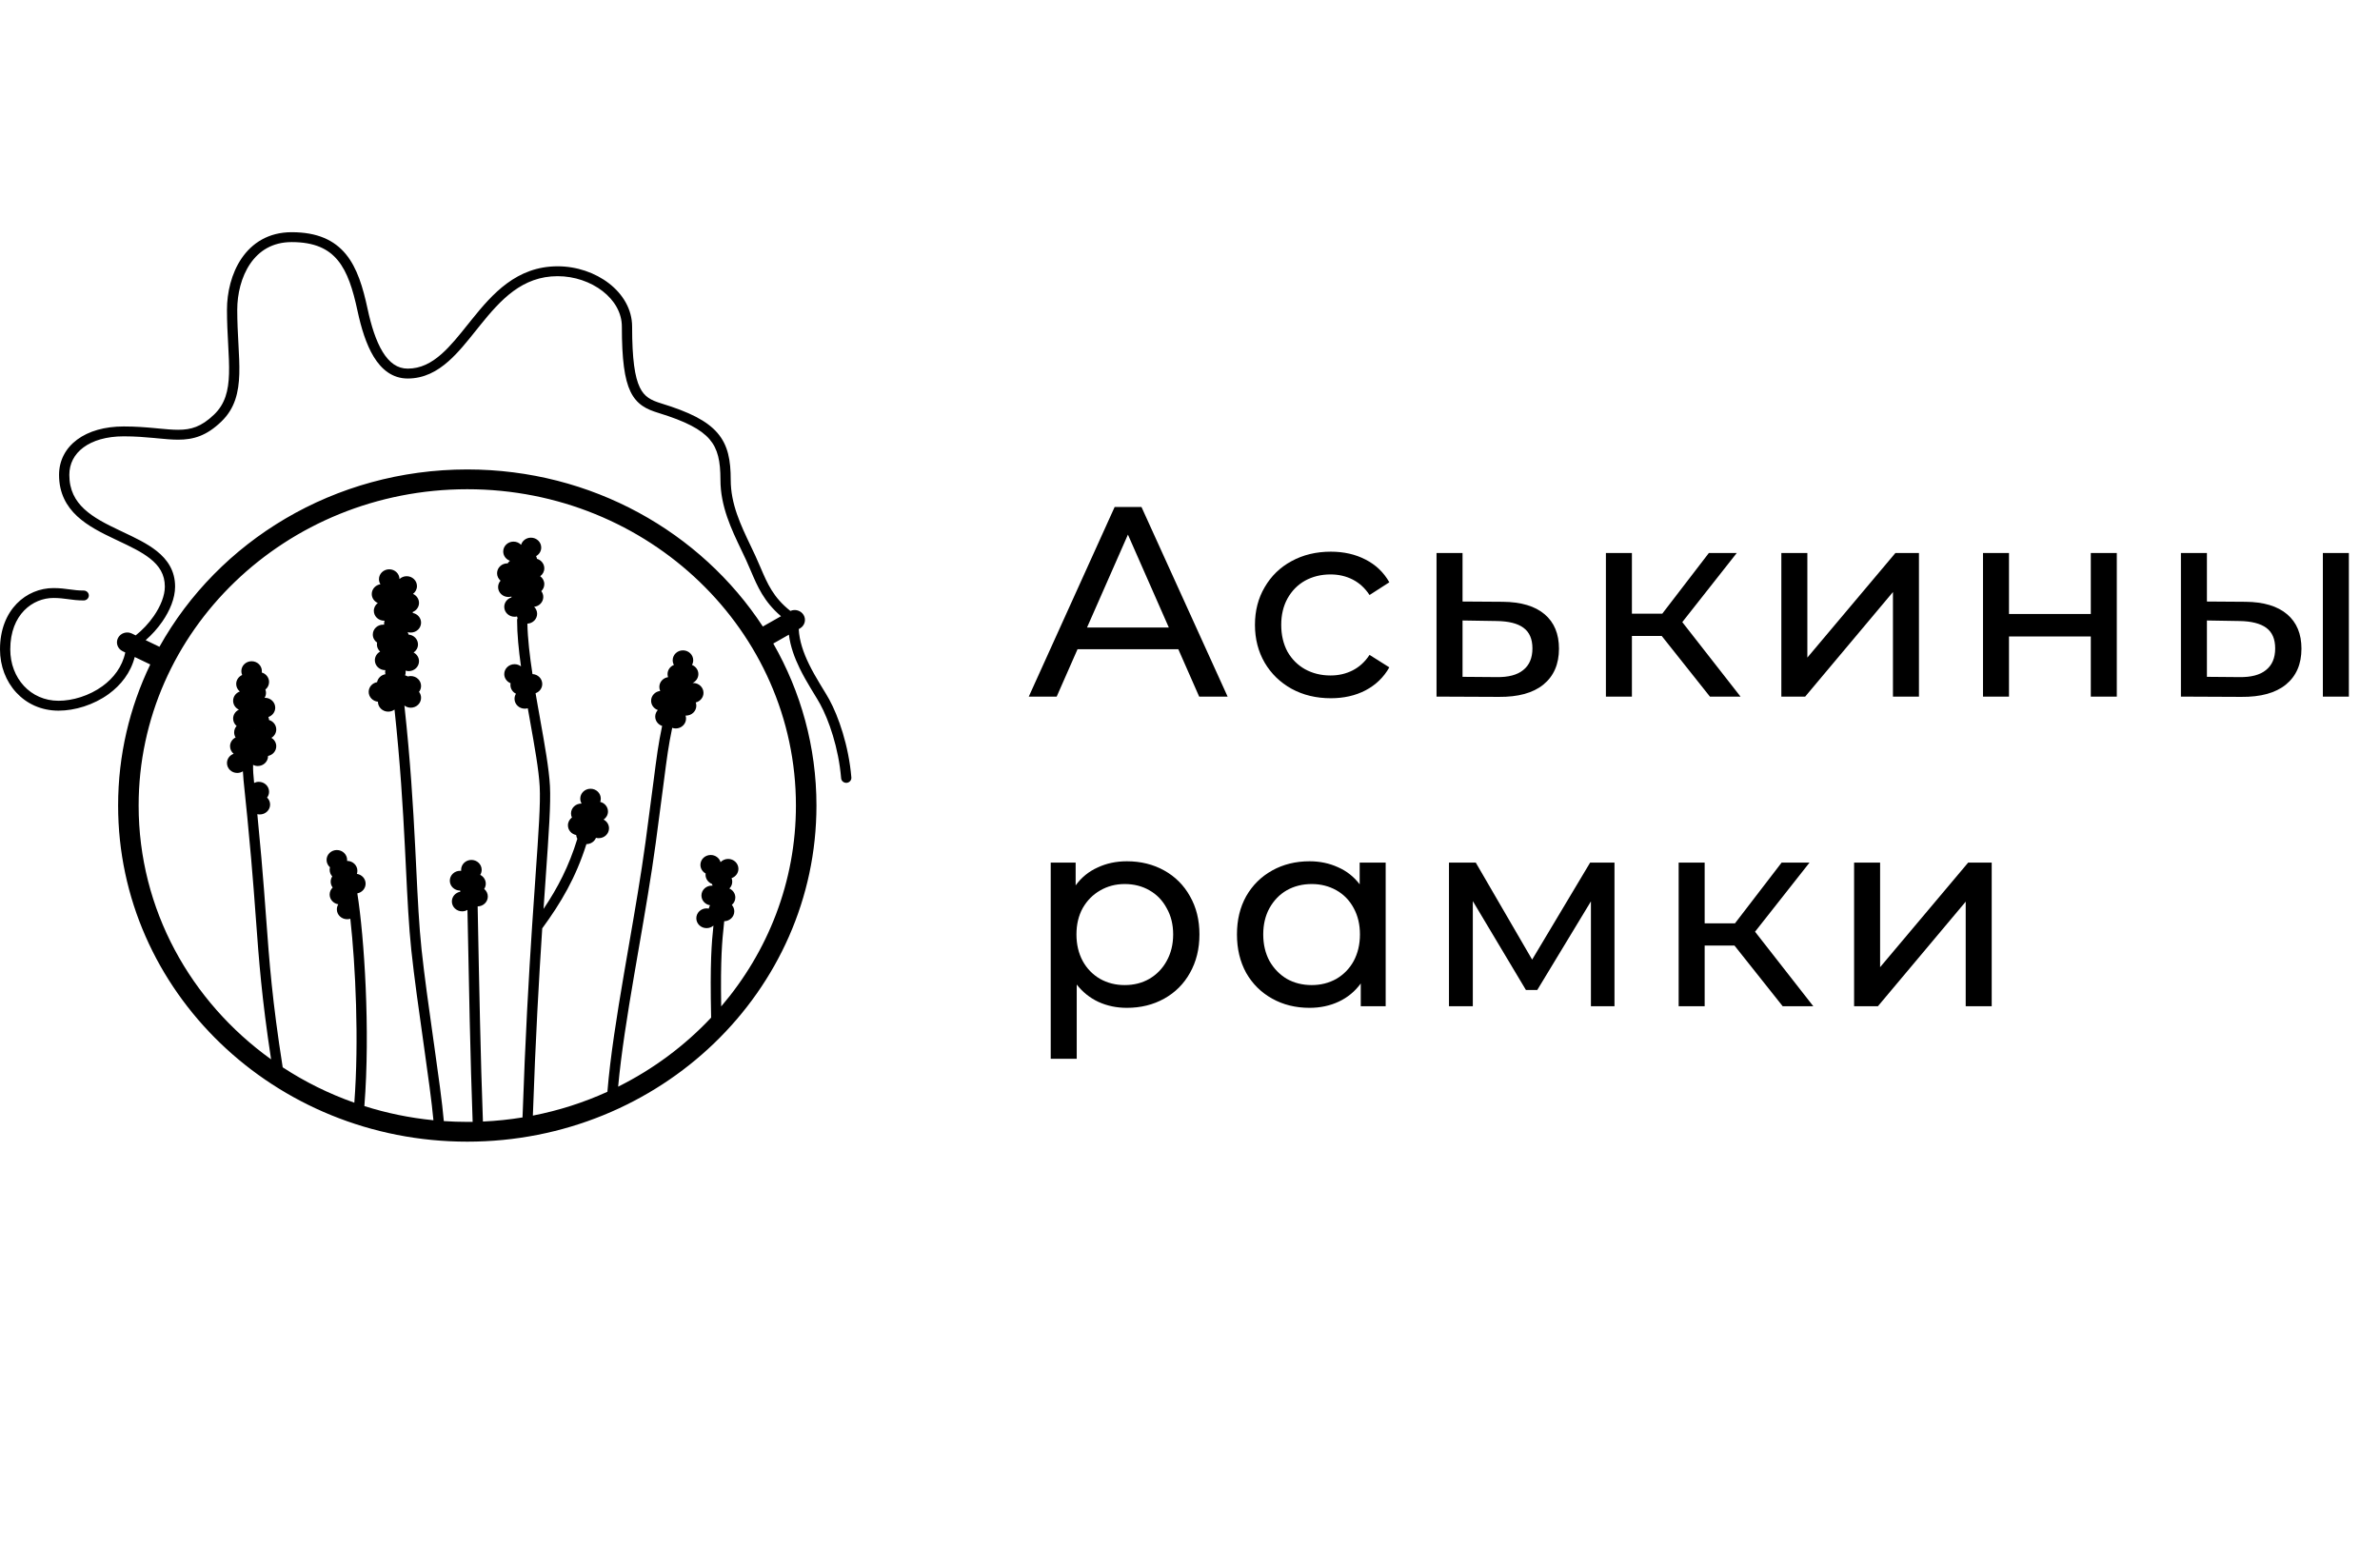
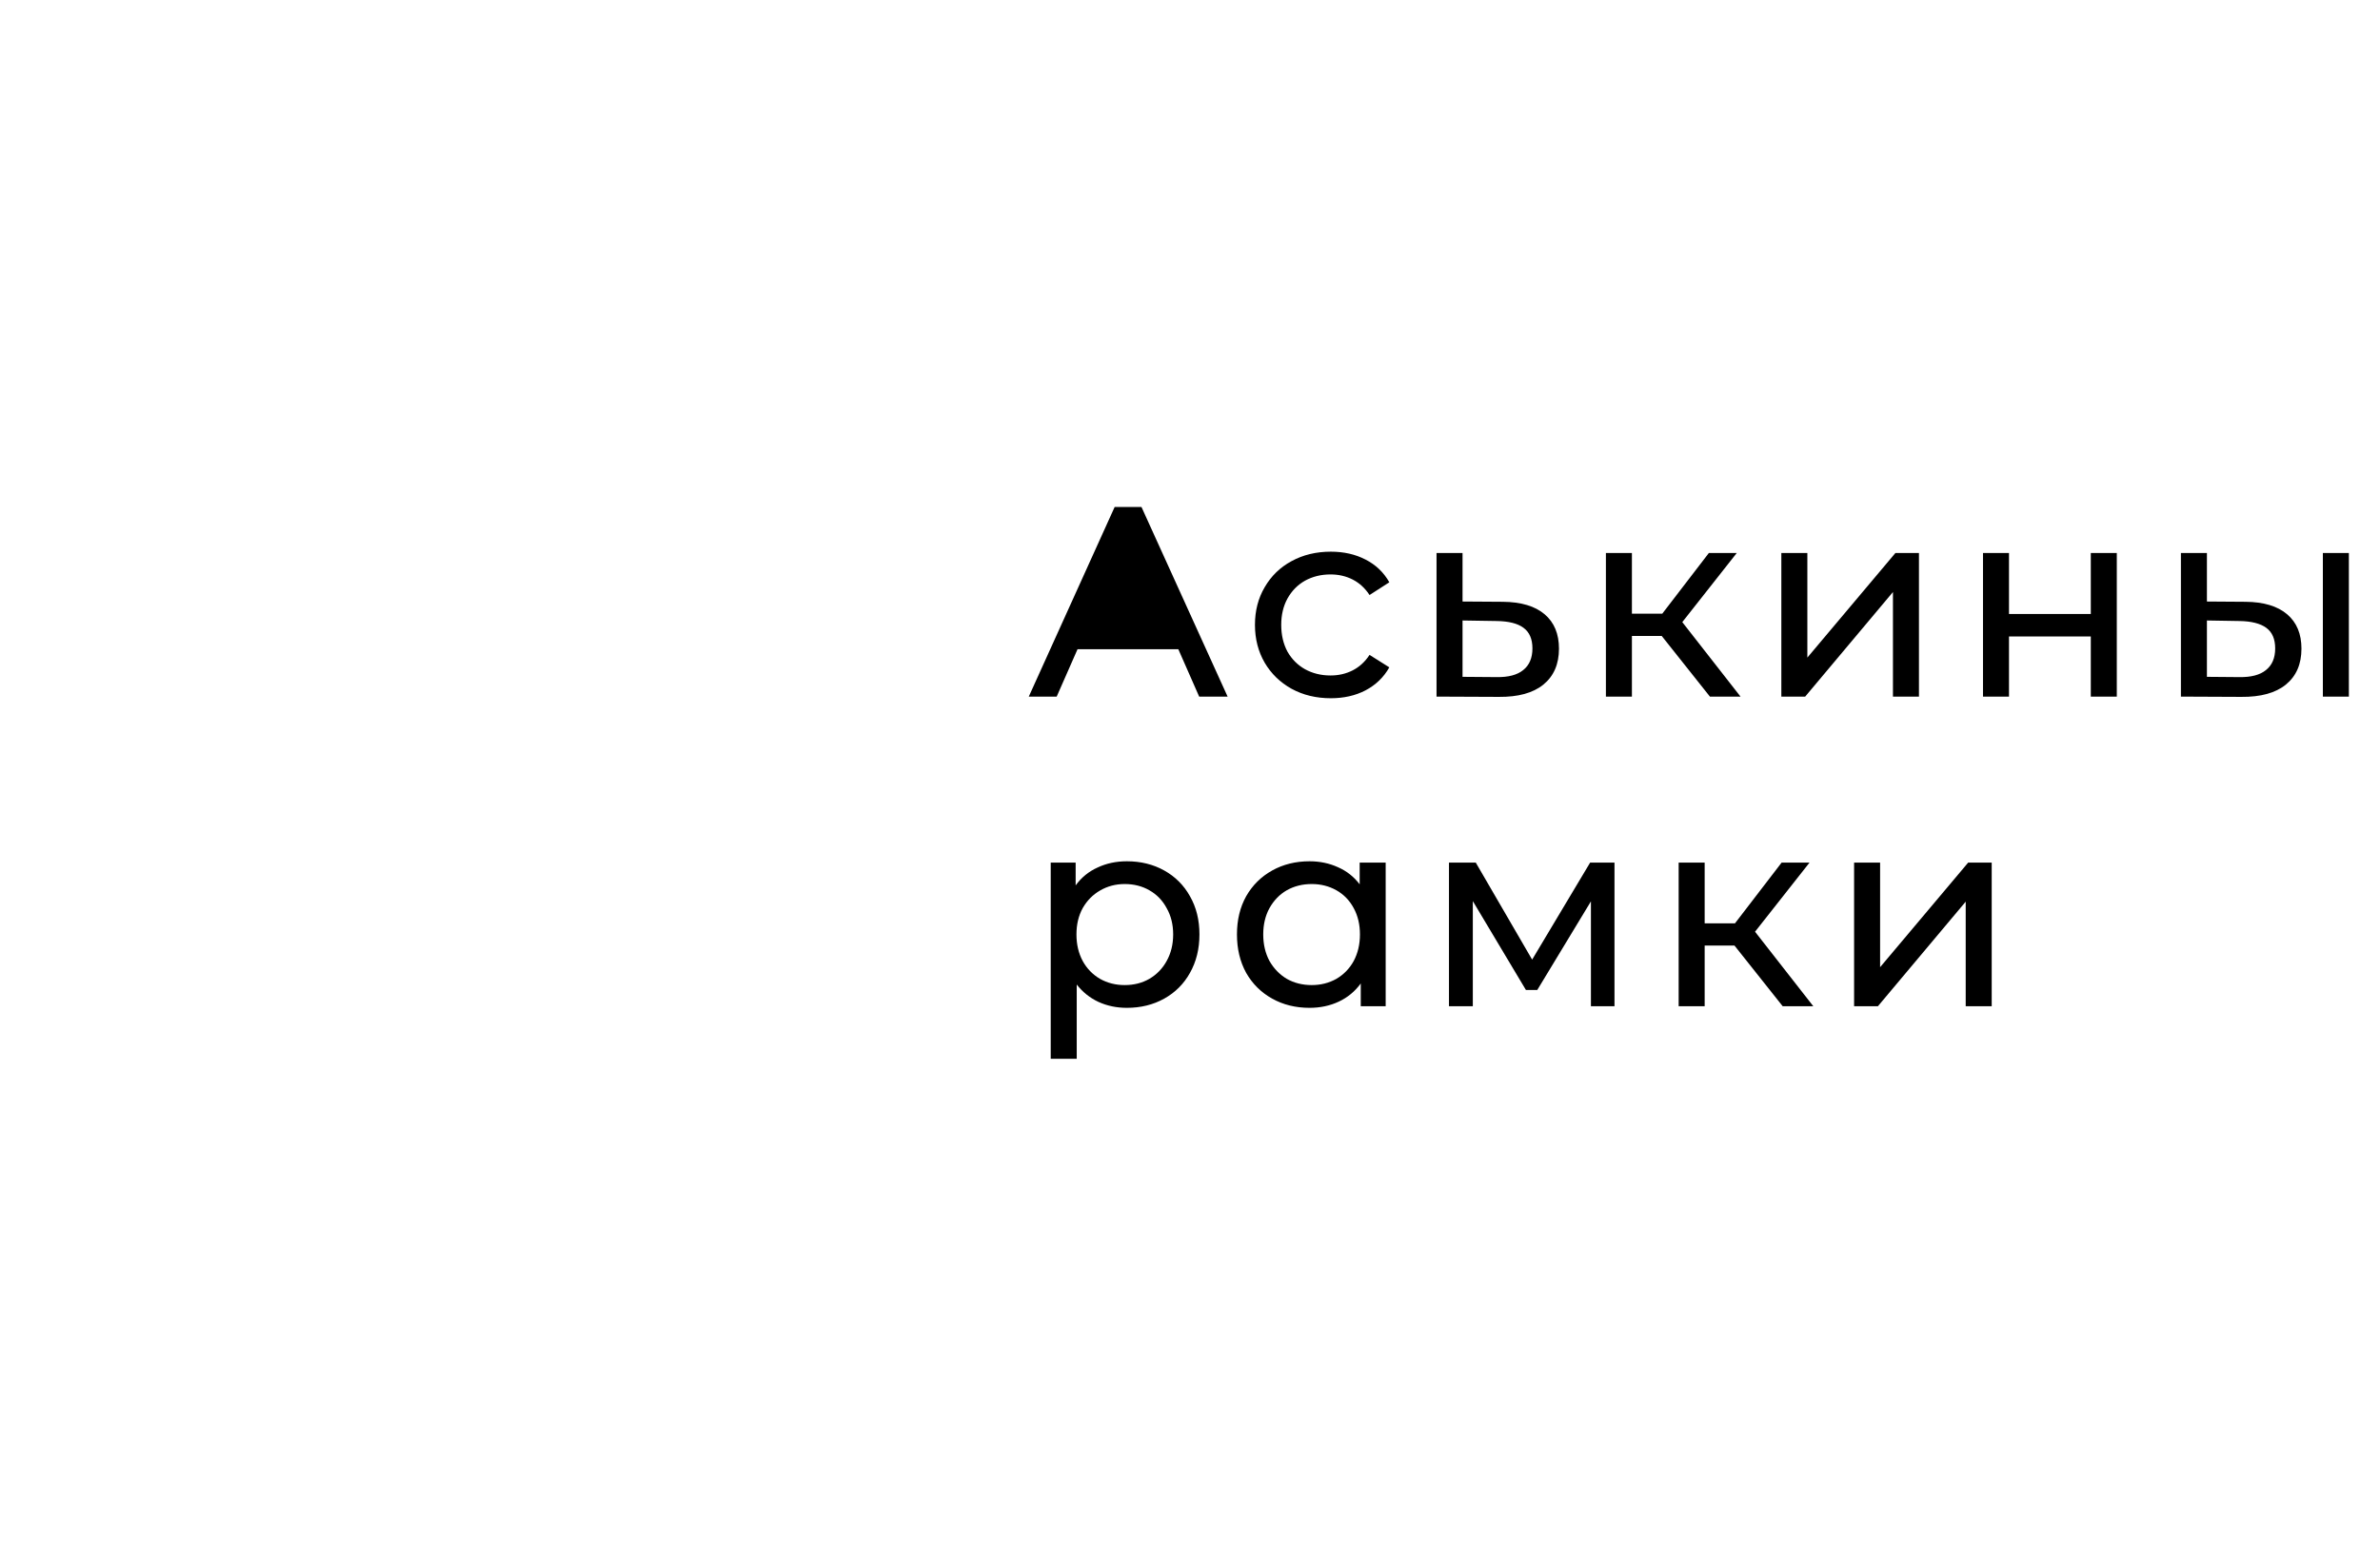
<svg xmlns="http://www.w3.org/2000/svg" width="123" height="80" viewBox="0 0 123 80" fill="none">
-   <path d="M60.896 33.55H55.688L54.61 36H53.168L57.606 26.2H58.992L63.444 36H61.974L60.896 33.55ZM60.406 32.43L58.292 27.628L56.178 32.43H60.406ZM68.777 36.084C68.021 36.084 67.344 35.921 66.747 35.594C66.159 35.267 65.697 34.819 65.361 34.25C65.025 33.671 64.857 33.018 64.857 32.29C64.857 31.562 65.025 30.913 65.361 30.344C65.697 29.765 66.159 29.317 66.747 29C67.344 28.673 68.021 28.51 68.777 28.51C69.449 28.51 70.046 28.645 70.569 28.916C71.101 29.187 71.512 29.579 71.801 30.092L70.779 30.75C70.546 30.395 70.256 30.129 69.911 29.952C69.566 29.775 69.183 29.686 68.763 29.686C68.278 29.686 67.839 29.793 67.447 30.008C67.064 30.223 66.761 30.531 66.537 30.932C66.322 31.324 66.215 31.777 66.215 32.29C66.215 32.813 66.322 33.275 66.537 33.676C66.761 34.068 67.064 34.371 67.447 34.586C67.839 34.801 68.278 34.908 68.763 34.908C69.183 34.908 69.566 34.819 69.911 34.642C70.256 34.465 70.546 34.199 70.779 33.844L71.801 34.488C71.512 35.001 71.101 35.398 70.569 35.678C70.046 35.949 69.449 36.084 68.777 36.084ZM77.671 31.1C78.614 31.109 79.332 31.324 79.827 31.744C80.322 32.164 80.569 32.757 80.569 33.522C80.569 34.325 80.298 34.945 79.757 35.384C79.225 35.813 78.46 36.023 77.461 36.014L74.241 36V28.58H75.585V31.086L77.671 31.1ZM77.349 34.992C77.956 35.001 78.413 34.88 78.721 34.628C79.038 34.376 79.197 34.003 79.197 33.508C79.197 33.023 79.043 32.668 78.735 32.444C78.436 32.22 77.974 32.103 77.349 32.094L75.585 32.066V34.978L77.349 34.992ZM85.878 32.864H84.338V36H82.994V28.58H84.338V31.716H85.906L88.314 28.58H89.756L86.942 32.15L89.952 36H88.37L85.878 32.864ZM92.061 28.58H93.405V33.984L97.955 28.58H99.173V36H97.829V30.596L93.293 36H92.061V28.58ZM102.482 28.58H103.826V31.73H108.054V28.58H109.398V36H108.054V32.892H103.826V36H102.482V28.58ZM116.057 31.1C116.99 31.109 117.704 31.324 118.199 31.744C118.694 32.164 118.941 32.757 118.941 33.522C118.941 34.325 118.67 34.945 118.129 35.384C117.597 35.813 116.832 36.023 115.833 36.014L112.711 36V28.58H114.055V31.086L116.057 31.1ZM120.047 28.58H121.391V36H120.047V28.58ZM115.735 34.992C116.342 35.001 116.799 34.88 117.107 34.628C117.424 34.376 117.583 34.003 117.583 33.508C117.583 33.023 117.429 32.668 117.121 32.444C116.813 32.22 116.351 32.103 115.735 32.094L114.055 32.066V34.978L115.735 34.992ZM58.236 44.51C58.955 44.51 59.599 44.669 60.168 44.986C60.737 45.303 61.181 45.747 61.498 46.316C61.825 46.885 61.988 47.543 61.988 48.29C61.988 49.037 61.825 49.699 61.498 50.278C61.181 50.847 60.737 51.291 60.168 51.608C59.599 51.925 58.955 52.084 58.236 52.084C57.704 52.084 57.214 51.981 56.766 51.776C56.327 51.571 55.954 51.272 55.646 50.88V54.716H54.302V44.58H55.59V45.756C55.889 45.345 56.267 45.037 56.724 44.832C57.181 44.617 57.685 44.51 58.236 44.51ZM58.124 50.908C58.6 50.908 59.025 50.801 59.398 50.586C59.781 50.362 60.079 50.054 60.294 49.662C60.518 49.261 60.63 48.803 60.63 48.29C60.63 47.777 60.518 47.324 60.294 46.932C60.079 46.531 59.781 46.223 59.398 46.008C59.025 45.793 58.6 45.686 58.124 45.686C57.657 45.686 57.233 45.798 56.85 46.022C56.477 46.237 56.178 46.54 55.954 46.932C55.739 47.324 55.632 47.777 55.632 48.29C55.632 48.803 55.739 49.261 55.954 49.662C56.169 50.054 56.467 50.362 56.85 50.586C57.233 50.801 57.657 50.908 58.124 50.908ZM71.613 44.58V52H70.325V50.824C70.026 51.235 69.648 51.547 69.191 51.762C68.733 51.977 68.229 52.084 67.679 52.084C66.96 52.084 66.316 51.925 65.747 51.608C65.177 51.291 64.729 50.847 64.403 50.278C64.085 49.699 63.927 49.037 63.927 48.29C63.927 47.543 64.085 46.885 64.403 46.316C64.729 45.747 65.177 45.303 65.747 44.986C66.316 44.669 66.96 44.51 67.679 44.51C68.211 44.51 68.701 44.613 69.149 44.818C69.597 45.014 69.97 45.308 70.269 45.7V44.58H71.613ZM67.791 50.908C68.257 50.908 68.682 50.801 69.065 50.586C69.447 50.362 69.746 50.054 69.961 49.662C70.175 49.261 70.283 48.803 70.283 48.29C70.283 47.777 70.175 47.324 69.961 46.932C69.746 46.531 69.447 46.223 69.065 46.008C68.682 45.793 68.257 45.686 67.791 45.686C67.315 45.686 66.885 45.793 66.503 46.008C66.129 46.223 65.831 46.531 65.607 46.932C65.392 47.324 65.285 47.777 65.285 48.29C65.285 48.803 65.392 49.261 65.607 49.662C65.831 50.054 66.129 50.362 66.503 50.586C66.885 50.801 67.315 50.908 67.791 50.908ZM83.438 44.58V52H82.22V46.582L79.448 51.16H78.86L76.116 46.568V52H74.884V44.58H76.27L79.182 49.592L82.178 44.58H83.438ZM89.638 48.864H88.098V52H86.754V44.58H88.098V47.716H89.666L92.074 44.58H93.516L90.702 48.15L93.712 52H92.13L89.638 48.864ZM95.821 44.58H97.165V49.984L101.715 44.58H102.933V52H101.589V46.596L97.053 52H95.821V44.58Z" fill="black" />
-   <path fill-rule="evenodd" clip-rule="evenodd" d="M6.474 33.719C6.319 34.458 5.872 35.041 5.297 35.459C4.61 35.959 3.75 36.215 3.025 36.215C1.581 36.215 0.531 35.055 0.531 33.559C0.531 31.742 1.702 30.902 2.76 30.902C3.058 30.902 3.282 30.932 3.516 30.963L3.527 30.965C3.759 30.997 4.005 31.03 4.326 31.03C4.472 31.03 4.591 30.916 4.591 30.774C4.591 30.633 4.472 30.519 4.326 30.519C4.042 30.519 3.827 30.49 3.593 30.458L3.59 30.458C3.353 30.425 3.098 30.391 2.76 30.391C1.376 30.391 0 31.493 0 33.559C0 35.281 1.232 36.726 3.025 36.726C3.866 36.726 4.838 36.433 5.617 35.867C6.245 35.41 6.755 34.768 6.963 33.953L7.766 34.339C6.699 36.556 6.104 39.026 6.104 41.63C6.104 51.223 14.183 59 24.15 59C34.116 59 42.195 51.223 42.195 41.63C42.195 38.594 41.386 35.74 39.964 33.257L40.771 32.799C40.847 33.414 41.068 34.004 41.325 34.532C41.509 34.911 41.714 35.264 41.903 35.578C41.958 35.669 42.011 35.755 42.061 35.838L42.063 35.841L42.063 35.841C42.188 36.046 42.298 36.227 42.385 36.386C42.826 37.188 43.34 38.646 43.47 40.22C43.482 40.361 43.609 40.466 43.756 40.455C43.902 40.444 44.011 40.32 43.999 40.18C43.864 38.536 43.328 37.011 42.855 36.147C42.762 35.977 42.642 35.781 42.514 35.572L42.514 35.572C42.464 35.49 42.413 35.406 42.362 35.321C42.176 35.012 41.98 34.674 41.806 34.316C41.525 33.739 41.31 33.124 41.279 32.512L41.34 32.477C41.592 32.334 41.676 32.021 41.528 31.777C41.388 31.549 41.093 31.464 40.848 31.573C39.965 30.873 39.664 30.168 39.307 29.334C39.224 29.14 39.138 28.939 39.041 28.729C38.959 28.553 38.876 28.378 38.793 28.204L38.793 28.203L38.792 28.203C38.271 27.109 37.764 26.043 37.764 24.797C37.764 23.798 37.631 23.016 37.079 22.375C36.536 21.744 35.623 21.292 34.182 20.85C33.904 20.765 33.687 20.68 33.509 20.557C33.336 20.438 33.188 20.276 33.065 20.021C32.81 19.492 32.668 18.578 32.668 16.879C32.668 15.981 32.187 15.197 31.475 14.646C30.763 14.095 29.809 13.762 28.82 13.762C26.7 13.762 25.446 15.191 24.388 16.505C24.315 16.595 24.244 16.684 24.174 16.772L24.174 16.772L24.173 16.772C23.716 17.344 23.289 17.878 22.823 18.291C22.291 18.762 21.737 19.05 21.071 19.05C20.538 19.05 20.121 18.747 19.775 18.183C19.427 17.615 19.182 16.825 18.996 15.959C18.757 14.847 18.462 13.854 17.88 13.142C17.279 12.408 16.399 12 15.074 12C13.871 12 13.023 12.564 12.486 13.351C11.957 14.128 11.73 15.119 11.73 16.01C11.73 16.648 11.762 17.236 11.791 17.775V17.775L11.791 17.775L11.793 17.814C11.823 18.366 11.849 18.859 11.836 19.308C11.81 20.202 11.632 20.878 11.065 21.424C10.725 21.75 10.424 21.944 10.133 22.057C9.843 22.171 9.546 22.211 9.204 22.211C8.9 22.211 8.573 22.18 8.186 22.143C8.129 22.137 8.071 22.132 8.011 22.126C7.55 22.083 7.02 22.039 6.396 22.039C5.411 22.039 4.58 22.279 3.988 22.718C3.39 23.16 3.052 23.797 3.052 24.542C3.052 25.482 3.429 26.158 3.987 26.677C4.534 27.184 5.254 27.541 5.933 27.863C5.991 27.891 6.048 27.918 6.105 27.945C6.736 28.243 7.318 28.518 7.761 28.87C8.229 29.241 8.519 29.683 8.519 30.315C8.519 30.782 8.302 31.326 7.946 31.84C7.684 32.219 7.356 32.565 7.013 32.836L6.812 32.739C6.549 32.613 6.231 32.716 6.1 32.968C5.969 33.221 6.076 33.528 6.338 33.654L6.474 33.719ZM12.261 16.01C12.261 15.191 12.471 14.304 12.93 13.631C13.382 12.969 14.073 12.511 15.074 12.511C16.269 12.511 16.981 12.87 17.462 13.458C17.961 14.067 18.237 14.951 18.476 16.062C18.665 16.943 18.924 17.8 19.318 18.443C19.715 19.09 20.277 19.561 21.071 19.561C21.918 19.561 22.595 19.188 23.182 18.667C23.685 18.222 24.143 17.648 24.597 17.08C24.667 16.993 24.737 16.905 24.807 16.818C25.878 15.489 26.986 14.273 28.82 14.273C29.689 14.273 30.526 14.567 31.142 15.044C31.757 15.52 32.138 16.167 32.138 16.879C32.138 18.577 32.274 19.595 32.583 20.236C32.742 20.566 32.948 20.799 33.2 20.973C33.447 21.143 33.728 21.247 34.021 21.337C35.446 21.774 36.231 22.191 36.67 22.701C37.1 23.2 37.233 23.83 37.233 24.797C37.233 26.164 37.795 27.341 38.316 28.429C38.398 28.6 38.479 28.77 38.556 28.937C38.644 29.128 38.725 29.317 38.805 29.505C39.148 30.311 39.48 31.091 40.363 31.845L39.424 32.377C36.229 27.5 30.582 24.261 24.15 24.261C17.267 24.261 11.284 27.97 8.24 33.425L7.528 33.083C7.848 32.805 8.144 32.475 8.388 32.123C8.775 31.564 9.049 30.92 9.049 30.315C9.049 29.494 8.656 28.919 8.099 28.476C7.605 28.083 6.965 27.781 6.349 27.491L6.348 27.49L6.347 27.49L6.339 27.486L6.338 27.485C6.281 27.459 6.224 27.432 6.168 27.405C5.481 27.079 4.834 26.753 4.356 26.309C3.889 25.875 3.583 25.329 3.583 24.542C3.583 23.959 3.841 23.471 4.312 23.122C4.788 22.769 5.496 22.549 6.396 22.549C6.994 22.549 7.504 22.592 7.959 22.634C8.017 22.64 8.075 22.645 8.132 22.651C8.516 22.688 8.872 22.722 9.204 22.722C9.591 22.722 9.96 22.676 10.332 22.531C10.704 22.386 11.063 22.148 11.44 21.785C12.146 21.105 12.339 20.273 12.367 19.322C12.38 18.849 12.353 18.334 12.323 17.787L12.321 17.752V17.752C12.292 17.212 12.261 16.634 12.261 16.01ZM7.165 41.63C7.165 32.602 14.769 25.283 24.15 25.283C33.53 25.283 41.134 32.602 41.134 41.63C41.134 45.572 39.685 49.187 37.272 52.011C37.231 49.498 37.322 48.631 37.411 47.777C37.417 47.721 37.422 47.664 37.428 47.608C37.717 47.602 37.949 47.376 37.949 47.097C37.949 46.97 37.901 46.854 37.822 46.765C37.933 46.671 38.002 46.534 38.002 46.382C38.002 46.176 37.877 45.999 37.695 45.918C37.787 45.826 37.843 45.702 37.843 45.564C37.843 45.5 37.831 45.438 37.808 45.382C38.014 45.311 38.162 45.122 38.162 44.9C38.162 44.618 37.924 44.389 37.631 44.389C37.476 44.389 37.336 44.453 37.239 44.555C37.176 44.341 36.971 44.185 36.729 44.185C36.435 44.185 36.198 44.413 36.198 44.696C36.198 44.886 36.306 45.053 36.468 45.141C36.465 45.162 36.463 45.184 36.463 45.206C36.463 45.421 36.601 45.605 36.795 45.681C36.803 45.712 36.813 45.742 36.827 45.77C36.812 45.769 36.797 45.769 36.782 45.769C36.489 45.769 36.251 45.997 36.251 46.279C36.251 46.534 36.444 46.745 36.697 46.784C36.665 46.836 36.642 46.894 36.631 46.955C36.594 46.948 36.556 46.944 36.516 46.944C36.223 46.944 35.986 47.172 35.986 47.454C35.986 47.736 36.223 47.965 36.516 47.965C36.653 47.965 36.777 47.916 36.871 47.834C36.778 48.733 36.689 49.718 36.752 52.59C35.391 54.039 33.764 55.252 31.946 56.158C32.103 54.445 32.42 52.462 32.771 50.408C32.851 49.939 32.933 49.466 33.015 48.993C33.333 47.154 33.654 45.3 33.887 43.579C34.074 42.197 34.198 41.234 34.291 40.514L34.291 40.514L34.291 40.514C34.483 39.03 34.541 38.581 34.74 37.614C34.797 37.635 34.859 37.646 34.924 37.646C35.217 37.646 35.455 37.417 35.455 37.135C35.455 37.081 35.446 37.029 35.43 36.981C35.434 36.981 35.438 36.981 35.441 36.981C35.446 36.981 35.45 36.981 35.455 36.981C35.748 36.981 35.986 36.753 35.986 36.471C35.986 36.412 35.975 36.355 35.956 36.302C36.186 36.246 36.357 36.046 36.357 35.806C36.357 35.524 36.119 35.296 35.826 35.296L35.823 35.296L35.819 35.296C35.816 35.296 35.812 35.296 35.809 35.296C35.803 35.296 35.796 35.296 35.79 35.297C35.968 35.215 36.092 35.039 36.092 34.836C36.092 34.623 35.956 34.44 35.763 34.363C35.803 34.291 35.826 34.208 35.826 34.121C35.826 33.839 35.589 33.61 35.295 33.61C35.002 33.61 34.765 33.839 34.765 34.121C34.765 34.208 34.788 34.291 34.828 34.363C34.635 34.44 34.499 34.623 34.499 34.836C34.499 34.891 34.509 34.945 34.526 34.995C34.27 35.032 34.075 35.244 34.075 35.5C34.075 35.574 34.091 35.644 34.12 35.708C33.856 35.736 33.65 35.953 33.65 36.215C33.65 36.435 33.794 36.622 33.996 36.694C33.913 36.784 33.862 36.903 33.862 37.033C33.862 37.256 34.011 37.446 34.219 37.515C34.016 38.501 33.956 38.97 33.762 40.472C33.669 41.192 33.545 42.149 33.361 43.513C33.129 45.224 32.81 47.067 32.492 48.904C32.41 49.379 32.328 49.853 32.247 50.325C31.876 52.5 31.538 54.617 31.391 56.422C30.178 56.973 28.887 57.39 27.539 57.653C27.676 53.66 27.859 50.483 28.023 47.977C28.998 46.647 29.756 45.359 30.306 43.623H30.306C30.531 43.623 30.724 43.488 30.801 43.298C30.846 43.31 30.894 43.316 30.943 43.316C31.236 43.316 31.474 43.088 31.474 42.805C31.474 42.611 31.361 42.442 31.195 42.355C31.332 42.263 31.421 42.11 31.421 41.937C31.421 41.698 31.25 41.497 31.02 41.441C31.039 41.389 31.049 41.332 31.049 41.273C31.049 40.991 30.812 40.762 30.519 40.762C30.226 40.762 29.988 40.991 29.988 41.273C29.988 41.366 30.014 41.453 30.059 41.529C30.053 41.528 30.047 41.528 30.041 41.528C29.748 41.528 29.51 41.757 29.51 42.039C29.51 42.114 29.527 42.184 29.557 42.248C29.431 42.342 29.351 42.488 29.351 42.652C29.351 42.9 29.534 43.106 29.777 43.153C29.783 43.224 29.804 43.291 29.837 43.35C29.4 44.775 28.822 45.885 28.09 46.972C28.129 46.395 28.167 45.858 28.202 45.359L28.203 45.344L28.203 45.339V45.339C28.364 43.039 28.47 41.531 28.422 40.621C28.375 39.739 28.151 38.485 27.913 37.158L27.913 37.158L27.913 37.158L27.913 37.152C27.873 36.934 27.834 36.713 27.795 36.492C27.756 36.27 27.717 36.047 27.679 35.825C27.881 35.753 28.024 35.566 28.024 35.347C28.024 35.073 27.8 34.849 27.519 34.836C27.376 33.898 27.271 32.998 27.256 32.23C27.536 32.216 27.759 31.993 27.759 31.72C27.759 31.579 27.7 31.451 27.604 31.359C27.87 31.331 28.077 31.114 28.077 30.851C28.077 30.738 28.039 30.633 27.974 30.549C28.071 30.456 28.13 30.328 28.13 30.187C28.13 30.02 28.047 29.872 27.918 29.778C28.047 29.685 28.13 29.537 28.13 29.37C28.13 29.139 27.971 28.943 27.752 28.88C27.744 28.83 27.728 28.783 27.706 28.739C27.864 28.651 27.971 28.486 27.971 28.297C27.971 28.015 27.733 27.786 27.44 27.786C27.198 27.786 26.993 27.942 26.93 28.156C26.833 28.054 26.693 27.99 26.538 27.99C26.245 27.99 26.007 28.219 26.007 28.501C26.007 28.721 26.151 28.908 26.354 28.98C26.307 29.018 26.268 29.064 26.237 29.114C26.234 29.114 26.231 29.114 26.227 29.114L26.224 29.114L26.221 29.114L26.22 29.114C25.926 29.114 25.689 29.343 25.689 29.625C25.689 29.778 25.759 29.915 25.869 30.009C25.79 30.098 25.742 30.214 25.742 30.34C25.742 30.622 25.98 30.851 26.273 30.851C26.328 30.851 26.382 30.843 26.432 30.828C26.432 30.83 26.432 30.832 26.432 30.834L26.432 30.837L26.432 30.84C26.432 30.844 26.432 30.847 26.432 30.851C26.432 30.859 26.432 30.867 26.432 30.874C26.217 30.939 26.06 31.133 26.06 31.362C26.06 31.644 26.298 31.873 26.591 31.873C26.634 31.873 26.677 31.868 26.717 31.858C26.726 31.887 26.736 31.915 26.75 31.941C26.733 31.975 26.724 32.012 26.724 32.052C26.724 32.76 26.805 33.581 26.925 34.438C26.834 34.367 26.718 34.325 26.591 34.325C26.298 34.325 26.06 34.554 26.06 34.836C26.06 35.048 26.195 35.231 26.387 35.308C26.382 35.337 26.379 35.367 26.379 35.398C26.379 35.595 26.495 35.767 26.666 35.852C26.618 35.928 26.591 36.017 26.591 36.113C26.591 36.395 26.829 36.624 27.122 36.624C27.175 36.624 27.227 36.616 27.276 36.602C27.314 36.815 27.351 37.026 27.389 37.234L27.391 37.249C27.629 38.581 27.847 39.799 27.892 40.647C27.938 41.525 27.836 42.986 27.676 45.268L27.676 45.27L27.676 45.273C27.622 46.043 27.561 46.907 27.498 47.873C27.331 50.417 27.144 53.658 27.004 57.748C26.335 57.857 25.652 57.929 24.958 57.96C24.838 54.767 24.762 50.832 24.688 46.974L24.686 46.841C24.976 46.839 25.211 46.611 25.211 46.33C25.211 46.174 25.138 46.034 25.023 45.94C25.075 45.861 25.105 45.767 25.105 45.666C25.105 45.469 24.988 45.297 24.818 45.212C24.865 45.136 24.893 45.047 24.893 44.951C24.893 44.669 24.655 44.44 24.362 44.44C24.069 44.44 23.831 44.669 23.831 44.951L23.831 44.954L23.831 44.957C23.831 44.961 23.831 44.965 23.831 44.969C23.832 44.973 23.832 44.977 23.832 44.981C23.832 44.986 23.833 44.991 23.833 44.996L23.833 44.999C23.834 45.001 23.834 45.003 23.834 45.005C23.816 45.003 23.797 45.002 23.778 45.002C23.485 45.002 23.247 45.231 23.247 45.513C23.247 45.795 23.485 46.024 23.778 46.024L23.781 46.024C23.783 46.044 23.786 46.064 23.79 46.083C23.542 46.126 23.353 46.334 23.353 46.586C23.353 46.868 23.591 47.097 23.884 47.097C23.985 47.097 24.078 47.07 24.158 47.023C24.232 50.866 24.308 54.789 24.427 57.976C24.335 57.977 24.242 57.978 24.15 57.978C23.742 57.978 23.337 57.964 22.937 57.937C22.855 56.985 22.656 55.558 22.439 54.023C22.425 53.928 22.412 53.833 22.398 53.737C22.174 52.151 21.936 50.468 21.786 49.063C21.656 47.844 21.589 46.455 21.51 44.835C21.493 44.481 21.475 44.115 21.456 43.738C21.351 41.677 21.208 39.279 20.9 36.462C20.991 36.531 21.105 36.573 21.23 36.573C21.523 36.573 21.761 36.344 21.761 36.062C21.761 35.947 21.722 35.841 21.655 35.755C21.722 35.67 21.761 35.564 21.761 35.449C21.761 35.167 21.523 34.938 21.23 34.938C21.177 34.938 21.127 34.946 21.078 34.959C21.034 34.934 20.986 34.915 20.935 34.902C20.955 34.849 20.965 34.793 20.965 34.734C20.965 34.708 20.963 34.682 20.959 34.657C21.011 34.674 21.067 34.683 21.124 34.683C21.417 34.683 21.655 34.454 21.655 34.172C21.655 33.977 21.542 33.808 21.376 33.722C21.512 33.629 21.602 33.476 21.602 33.303C21.602 33.035 21.387 32.815 21.114 32.794C21.105 32.749 21.089 32.706 21.068 32.666C21.119 32.682 21.174 32.69 21.23 32.69C21.523 32.69 21.761 32.462 21.761 32.179C21.761 31.932 21.578 31.725 21.335 31.678C21.334 31.662 21.331 31.645 21.328 31.629C21.52 31.552 21.655 31.37 21.655 31.158C21.655 30.951 21.527 30.773 21.344 30.692C21.469 30.599 21.549 30.453 21.549 30.289C21.549 30.007 21.311 29.778 21.018 29.778C20.873 29.778 20.742 29.834 20.646 29.924C20.642 29.645 20.406 29.421 20.116 29.421C19.823 29.421 19.585 29.649 19.585 29.931C19.585 30.027 19.612 30.117 19.66 30.193C19.407 30.232 19.213 30.443 19.213 30.698C19.213 30.905 19.341 31.083 19.525 31.163C19.4 31.256 19.32 31.402 19.32 31.566C19.32 31.848 19.557 32.077 19.85 32.077C19.859 32.077 19.867 32.077 19.875 32.077C19.859 32.125 19.85 32.177 19.85 32.23C19.85 32.249 19.851 32.267 19.853 32.284C19.835 32.282 19.816 32.282 19.797 32.282C19.504 32.282 19.267 32.51 19.267 32.792C19.267 32.964 19.354 33.115 19.488 33.208C19.482 33.239 19.479 33.271 19.479 33.303C19.479 33.449 19.543 33.581 19.645 33.674C19.483 33.762 19.373 33.929 19.373 34.121C19.373 34.403 19.61 34.632 19.904 34.632C19.907 34.632 19.911 34.632 19.914 34.631C19.907 34.664 19.904 34.699 19.904 34.734C19.904 34.772 19.908 34.808 19.916 34.844C19.699 34.881 19.528 35.045 19.488 35.253C19.241 35.297 19.054 35.505 19.054 35.755C19.054 36.02 19.264 36.238 19.532 36.264L19.532 36.266C19.532 36.548 19.77 36.777 20.063 36.777C20.186 36.777 20.299 36.737 20.389 36.669C20.684 39.407 20.823 41.744 20.925 43.763C20.945 44.137 20.962 44.5 20.979 44.854C21.058 46.474 21.127 47.881 21.258 49.115C21.409 50.528 21.648 52.217 21.872 53.8L21.872 53.801L21.872 53.801L21.872 53.801L21.872 53.801L21.872 53.802L21.872 53.802L21.872 53.802L21.872 53.802L21.872 53.803L21.872 53.803L21.872 53.803L21.872 53.803L21.873 53.808C21.886 53.903 21.9 53.998 21.913 54.092C22.124 55.588 22.315 56.96 22.4 57.893C21.166 57.771 19.972 57.523 18.831 57.161C19.142 53.256 18.825 48.423 18.467 46.168C18.711 46.122 18.895 45.915 18.895 45.666C18.895 45.41 18.699 45.198 18.444 45.161C18.461 45.111 18.47 45.058 18.47 45.002C18.47 44.72 18.233 44.491 17.94 44.491L17.937 44.491C17.939 44.474 17.94 44.458 17.94 44.44C17.94 44.158 17.702 43.929 17.409 43.929C17.116 43.929 16.878 44.158 16.878 44.44C16.878 44.591 16.946 44.727 17.055 44.821C17.043 44.862 17.037 44.906 17.037 44.951C17.037 45.082 17.088 45.201 17.172 45.291C17.12 45.37 17.09 45.464 17.09 45.564C17.09 45.677 17.129 45.782 17.193 45.867C17.097 45.959 17.037 46.087 17.037 46.228C17.037 46.483 17.231 46.694 17.484 46.733C17.436 46.809 17.409 46.899 17.409 46.995C17.409 47.277 17.647 47.505 17.94 47.505C17.997 47.505 18.053 47.497 18.105 47.48C18.375 49.925 18.556 53.763 18.312 56.987C16.994 56.523 15.752 55.906 14.61 55.158C14.065 51.688 13.923 49.754 13.75 47.393C13.682 46.472 13.61 45.485 13.507 44.316C13.423 43.369 13.355 42.642 13.299 42.075C13.34 42.085 13.384 42.09 13.428 42.09C13.721 42.09 13.959 41.861 13.959 41.579C13.959 41.438 13.899 41.31 13.803 41.218C13.868 41.133 13.906 41.028 13.906 40.915C13.906 40.633 13.668 40.404 13.375 40.404C13.288 40.404 13.206 40.425 13.133 40.461C13.091 40.046 13.076 39.834 13.079 39.53C13.152 39.566 13.234 39.587 13.322 39.587C13.615 39.587 13.853 39.358 13.853 39.076C13.853 39.073 13.853 39.069 13.853 39.066C14.095 39.019 14.277 38.812 14.277 38.565C14.277 38.382 14.177 38.221 14.026 38.131C14.177 38.041 14.277 37.88 14.277 37.697C14.277 37.468 14.121 37.274 13.905 37.209C13.902 37.155 13.89 37.103 13.871 37.054C14.077 36.984 14.224 36.795 14.224 36.573C14.224 36.291 13.987 36.062 13.694 36.062C13.69 36.062 13.687 36.062 13.684 36.062C13.681 36.062 13.678 36.062 13.675 36.062C13.721 35.987 13.747 35.9 13.747 35.806C13.747 35.747 13.736 35.689 13.716 35.636C13.832 35.542 13.906 35.402 13.906 35.245C13.906 35.014 13.747 34.819 13.529 34.755C13.533 34.732 13.534 34.707 13.534 34.683C13.534 34.401 13.297 34.172 13.004 34.172C12.71 34.172 12.473 34.401 12.473 34.683C12.473 34.754 12.488 34.822 12.515 34.883C12.334 34.964 12.207 35.141 12.207 35.347C12.207 35.503 12.28 35.642 12.395 35.736C12.192 35.808 12.048 35.995 12.048 36.215C12.048 36.417 12.17 36.592 12.347 36.675C12.17 36.758 12.048 36.933 12.048 37.135C12.048 37.288 12.118 37.425 12.228 37.518C12.149 37.608 12.101 37.723 12.101 37.85C12.101 37.946 12.129 38.035 12.176 38.111C12.005 38.196 11.889 38.368 11.889 38.565C11.889 38.721 11.962 38.861 12.076 38.955C11.874 39.027 11.73 39.214 11.73 39.434C11.73 39.716 11.967 39.945 12.261 39.945C12.369 39.945 12.47 39.913 12.553 39.86C12.565 40.136 12.595 40.426 12.652 40.969C12.72 41.613 12.824 42.611 12.978 44.36C13.08 45.517 13.152 46.498 13.22 47.417L13.22 47.417C13.385 49.673 13.523 51.555 14.01 54.746C9.856 51.766 7.165 47.001 7.165 41.63ZM13.138 37.694C13.139 37.697 13.139 37.699 13.14 37.702C13.143 37.702 13.145 37.701 13.147 37.701C13.149 37.701 13.15 37.701 13.152 37.7C13.147 37.698 13.142 37.696 13.138 37.694Z" fill="black" />
+   <path d="M60.896 33.55H55.688L54.61 36H53.168L57.606 26.2H58.992L63.444 36H61.974L60.896 33.55ZM60.406 32.43L56.178 32.43H60.406ZM68.777 36.084C68.021 36.084 67.344 35.921 66.747 35.594C66.159 35.267 65.697 34.819 65.361 34.25C65.025 33.671 64.857 33.018 64.857 32.29C64.857 31.562 65.025 30.913 65.361 30.344C65.697 29.765 66.159 29.317 66.747 29C67.344 28.673 68.021 28.51 68.777 28.51C69.449 28.51 70.046 28.645 70.569 28.916C71.101 29.187 71.512 29.579 71.801 30.092L70.779 30.75C70.546 30.395 70.256 30.129 69.911 29.952C69.566 29.775 69.183 29.686 68.763 29.686C68.278 29.686 67.839 29.793 67.447 30.008C67.064 30.223 66.761 30.531 66.537 30.932C66.322 31.324 66.215 31.777 66.215 32.29C66.215 32.813 66.322 33.275 66.537 33.676C66.761 34.068 67.064 34.371 67.447 34.586C67.839 34.801 68.278 34.908 68.763 34.908C69.183 34.908 69.566 34.819 69.911 34.642C70.256 34.465 70.546 34.199 70.779 33.844L71.801 34.488C71.512 35.001 71.101 35.398 70.569 35.678C70.046 35.949 69.449 36.084 68.777 36.084ZM77.671 31.1C78.614 31.109 79.332 31.324 79.827 31.744C80.322 32.164 80.569 32.757 80.569 33.522C80.569 34.325 80.298 34.945 79.757 35.384C79.225 35.813 78.46 36.023 77.461 36.014L74.241 36V28.58H75.585V31.086L77.671 31.1ZM77.349 34.992C77.956 35.001 78.413 34.88 78.721 34.628C79.038 34.376 79.197 34.003 79.197 33.508C79.197 33.023 79.043 32.668 78.735 32.444C78.436 32.22 77.974 32.103 77.349 32.094L75.585 32.066V34.978L77.349 34.992ZM85.878 32.864H84.338V36H82.994V28.58H84.338V31.716H85.906L88.314 28.58H89.756L86.942 32.15L89.952 36H88.37L85.878 32.864ZM92.061 28.58H93.405V33.984L97.955 28.58H99.173V36H97.829V30.596L93.293 36H92.061V28.58ZM102.482 28.58H103.826V31.73H108.054V28.58H109.398V36H108.054V32.892H103.826V36H102.482V28.58ZM116.057 31.1C116.99 31.109 117.704 31.324 118.199 31.744C118.694 32.164 118.941 32.757 118.941 33.522C118.941 34.325 118.67 34.945 118.129 35.384C117.597 35.813 116.832 36.023 115.833 36.014L112.711 36V28.58H114.055V31.086L116.057 31.1ZM120.047 28.58H121.391V36H120.047V28.58ZM115.735 34.992C116.342 35.001 116.799 34.88 117.107 34.628C117.424 34.376 117.583 34.003 117.583 33.508C117.583 33.023 117.429 32.668 117.121 32.444C116.813 32.22 116.351 32.103 115.735 32.094L114.055 32.066V34.978L115.735 34.992ZM58.236 44.51C58.955 44.51 59.599 44.669 60.168 44.986C60.737 45.303 61.181 45.747 61.498 46.316C61.825 46.885 61.988 47.543 61.988 48.29C61.988 49.037 61.825 49.699 61.498 50.278C61.181 50.847 60.737 51.291 60.168 51.608C59.599 51.925 58.955 52.084 58.236 52.084C57.704 52.084 57.214 51.981 56.766 51.776C56.327 51.571 55.954 51.272 55.646 50.88V54.716H54.302V44.58H55.59V45.756C55.889 45.345 56.267 45.037 56.724 44.832C57.181 44.617 57.685 44.51 58.236 44.51ZM58.124 50.908C58.6 50.908 59.025 50.801 59.398 50.586C59.781 50.362 60.079 50.054 60.294 49.662C60.518 49.261 60.63 48.803 60.63 48.29C60.63 47.777 60.518 47.324 60.294 46.932C60.079 46.531 59.781 46.223 59.398 46.008C59.025 45.793 58.6 45.686 58.124 45.686C57.657 45.686 57.233 45.798 56.85 46.022C56.477 46.237 56.178 46.54 55.954 46.932C55.739 47.324 55.632 47.777 55.632 48.29C55.632 48.803 55.739 49.261 55.954 49.662C56.169 50.054 56.467 50.362 56.85 50.586C57.233 50.801 57.657 50.908 58.124 50.908ZM71.613 44.58V52H70.325V50.824C70.026 51.235 69.648 51.547 69.191 51.762C68.733 51.977 68.229 52.084 67.679 52.084C66.96 52.084 66.316 51.925 65.747 51.608C65.177 51.291 64.729 50.847 64.403 50.278C64.085 49.699 63.927 49.037 63.927 48.29C63.927 47.543 64.085 46.885 64.403 46.316C64.729 45.747 65.177 45.303 65.747 44.986C66.316 44.669 66.96 44.51 67.679 44.51C68.211 44.51 68.701 44.613 69.149 44.818C69.597 45.014 69.97 45.308 70.269 45.7V44.58H71.613ZM67.791 50.908C68.257 50.908 68.682 50.801 69.065 50.586C69.447 50.362 69.746 50.054 69.961 49.662C70.175 49.261 70.283 48.803 70.283 48.29C70.283 47.777 70.175 47.324 69.961 46.932C69.746 46.531 69.447 46.223 69.065 46.008C68.682 45.793 68.257 45.686 67.791 45.686C67.315 45.686 66.885 45.793 66.503 46.008C66.129 46.223 65.831 46.531 65.607 46.932C65.392 47.324 65.285 47.777 65.285 48.29C65.285 48.803 65.392 49.261 65.607 49.662C65.831 50.054 66.129 50.362 66.503 50.586C66.885 50.801 67.315 50.908 67.791 50.908ZM83.438 44.58V52H82.22V46.582L79.448 51.16H78.86L76.116 46.568V52H74.884V44.58H76.27L79.182 49.592L82.178 44.58H83.438ZM89.638 48.864H88.098V52H86.754V44.58H88.098V47.716H89.666L92.074 44.58H93.516L90.702 48.15L93.712 52H92.13L89.638 48.864ZM95.821 44.58H97.165V49.984L101.715 44.58H102.933V52H101.589V46.596L97.053 52H95.821V44.58Z" fill="black" />
</svg>